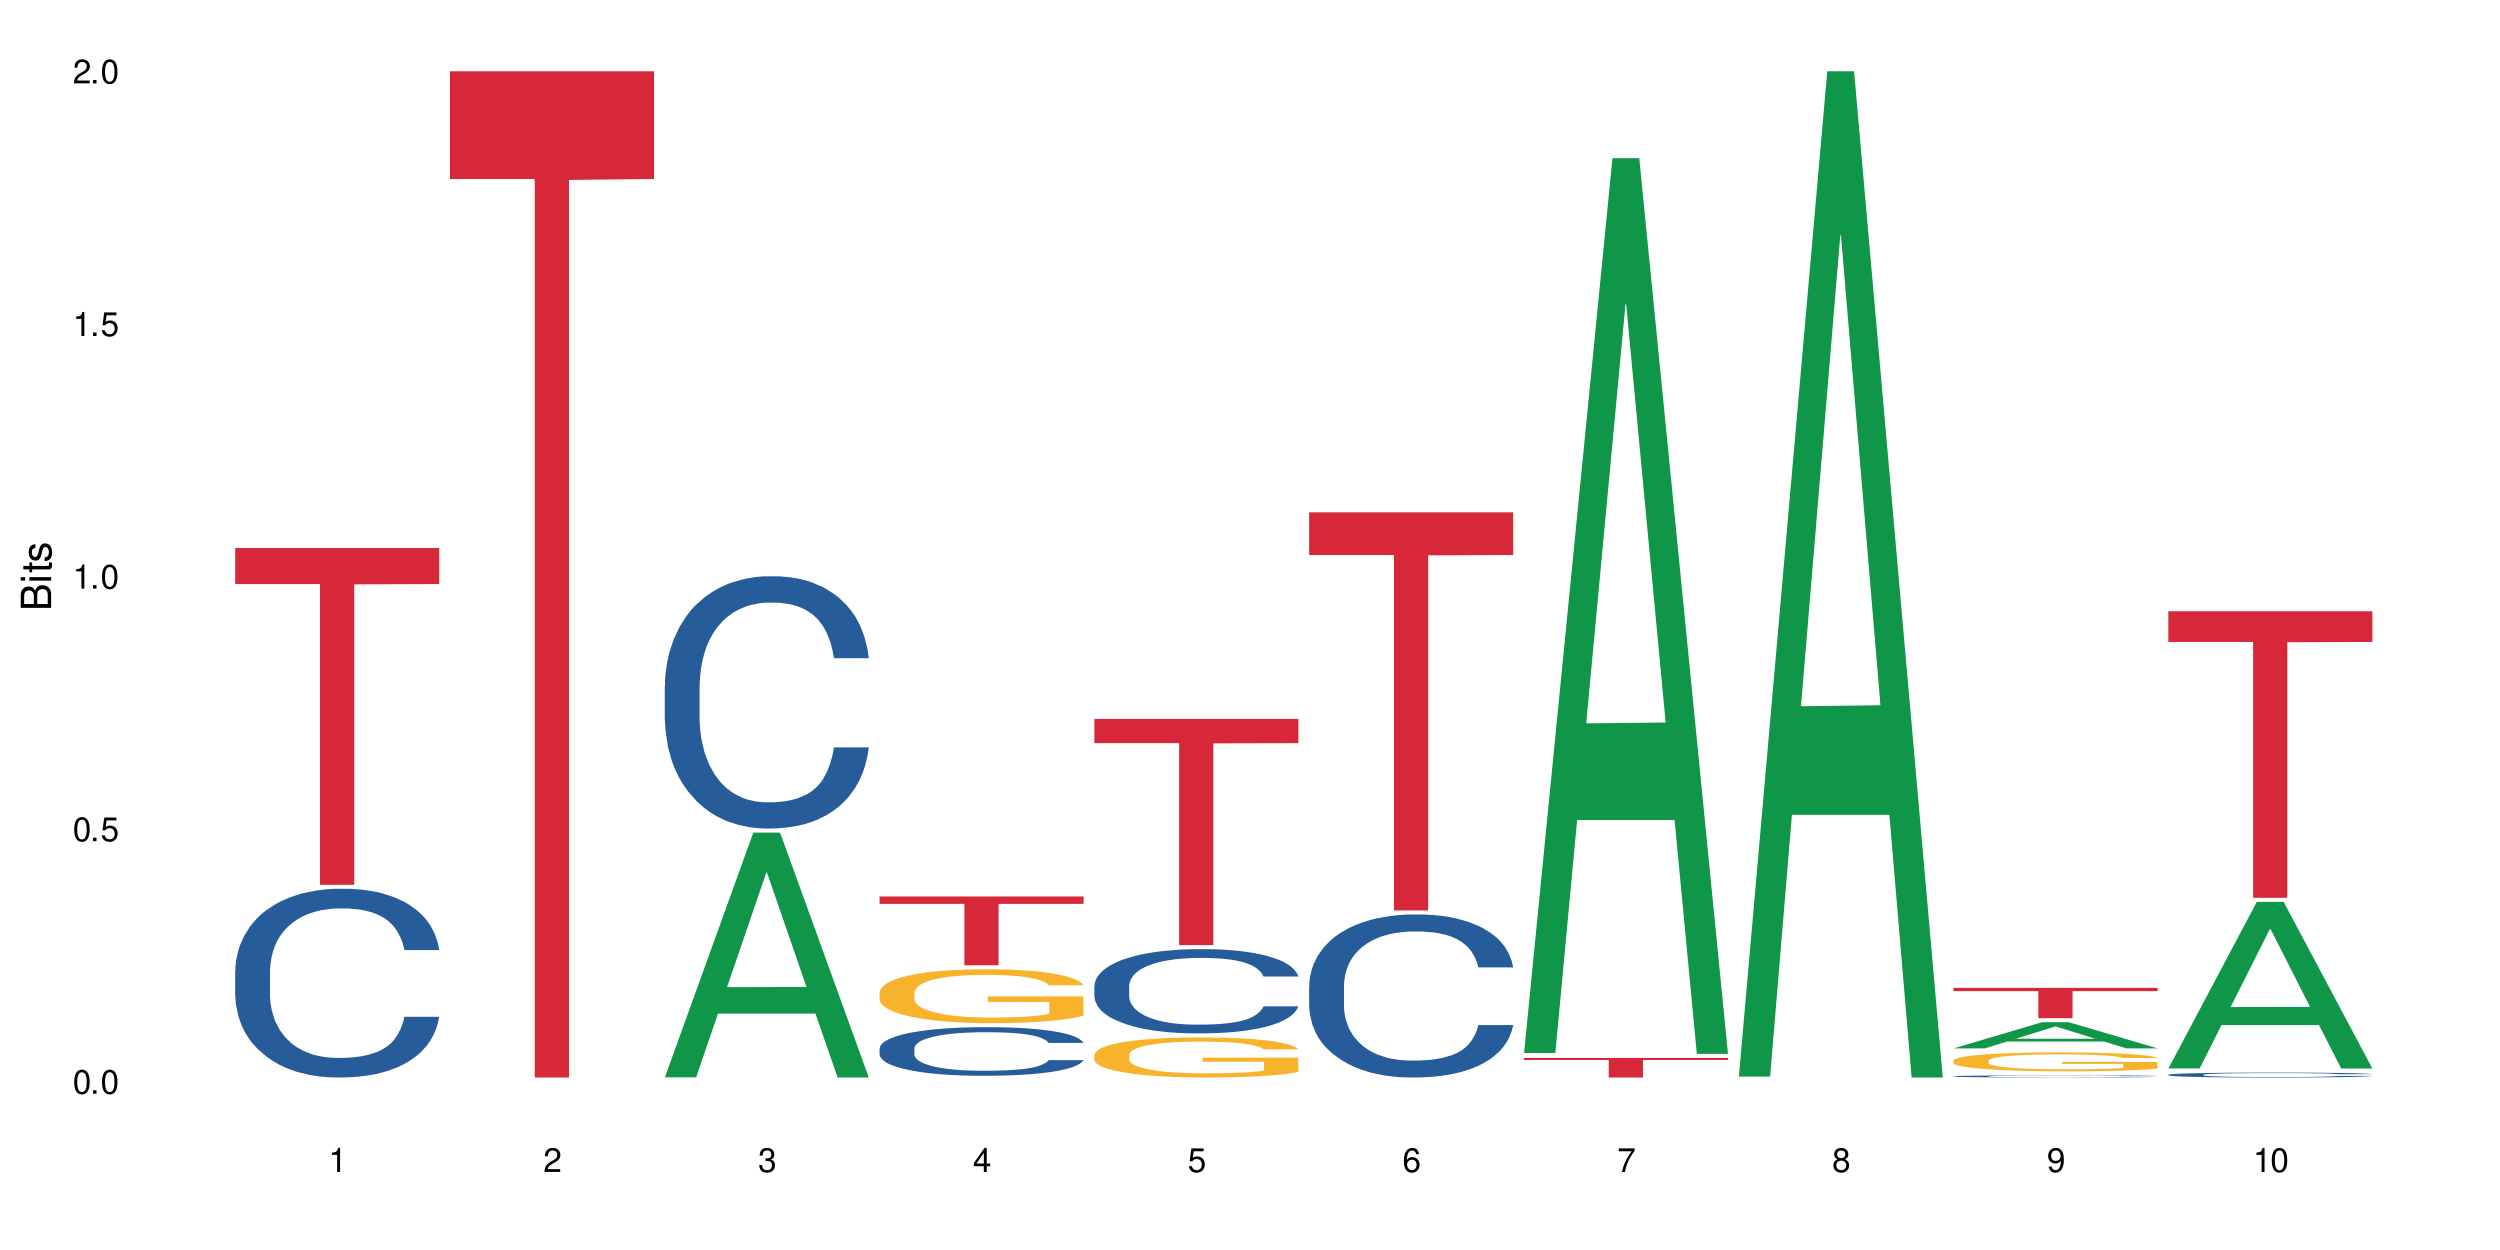
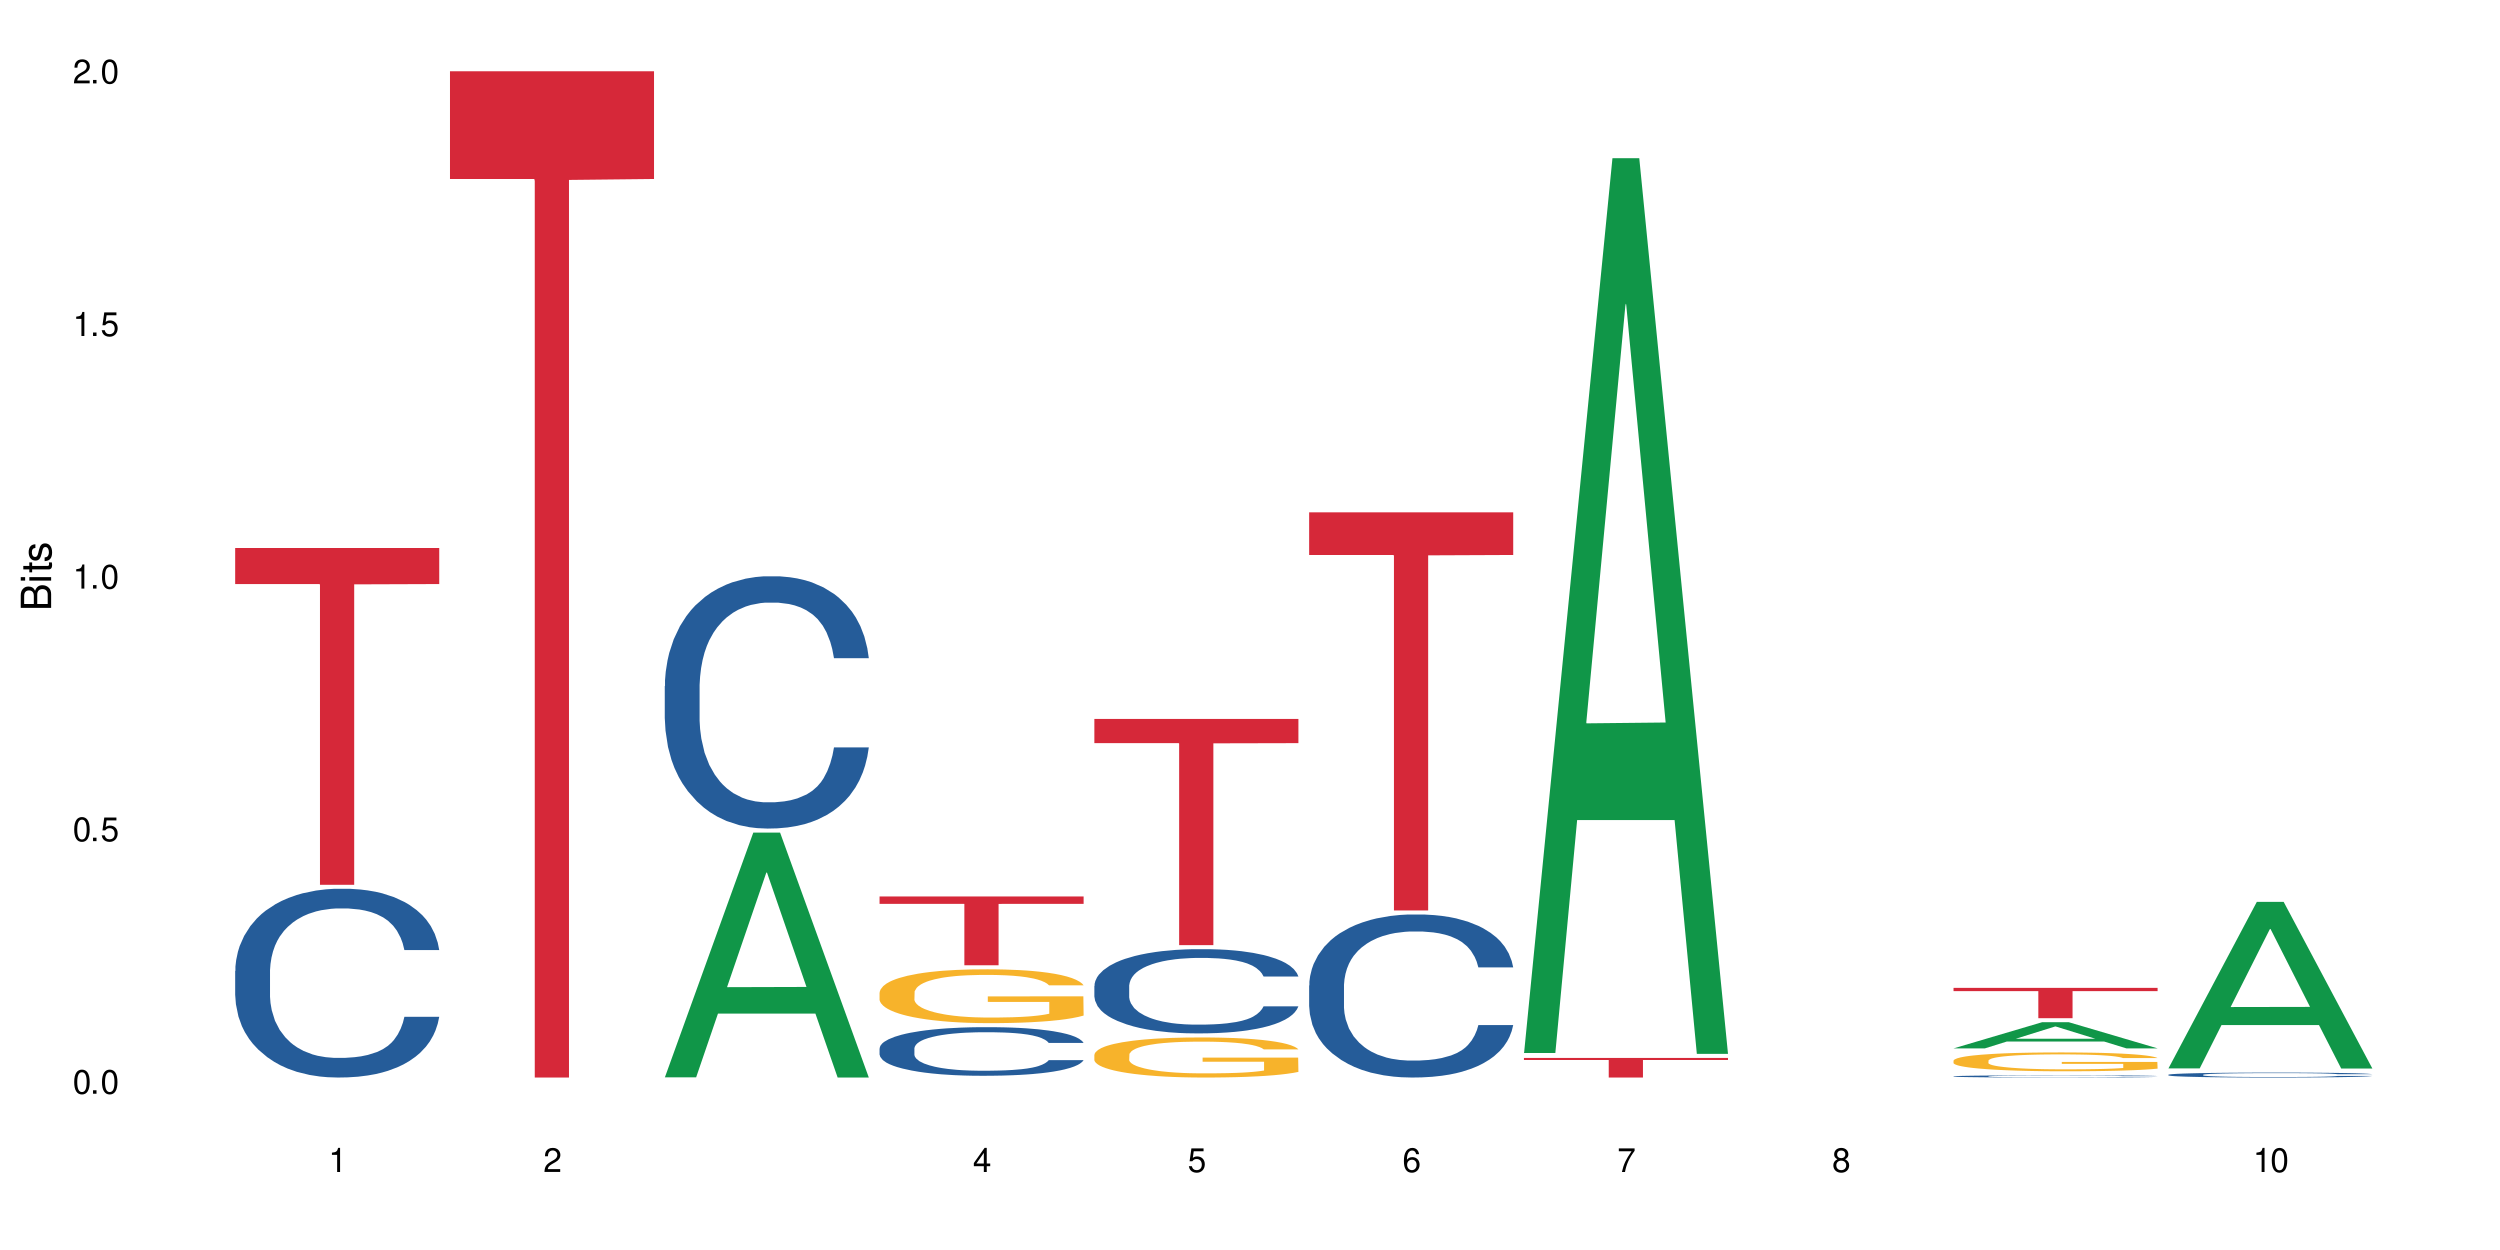
<svg xmlns="http://www.w3.org/2000/svg" xmlns:xlink="http://www.w3.org/1999/xlink" width="720" height="360" viewBox="0 0 720 360">
  <defs>
    <g>
      <g id="glyph-0-0">
</g>
      <g id="glyph-0-1">
        <path d="M 2.641 -6.938 C 2 -6.938 1.422 -6.656 1.078 -6.172 C 0.641 -5.562 0.406 -4.641 0.406 -3.359 C 0.406 -1.016 1.188 0.219 2.641 0.219 C 4.078 0.219 4.859 -1.016 4.859 -3.297 C 4.859 -4.641 4.656 -5.547 4.203 -6.172 C 3.844 -6.656 3.281 -6.938 2.641 -6.938 Z M 2.641 -6.188 C 3.547 -6.188 4 -5.25 4 -3.375 C 4 -1.406 3.562 -0.484 2.625 -0.484 C 1.734 -0.484 1.281 -1.438 1.281 -3.344 C 1.281 -5.25 1.734 -6.188 2.641 -6.188 Z M 2.641 -6.188 " />
      </g>
      <g id="glyph-0-2">
        <path d="M 1.828 -1 L 0.828 -1 L 0.828 0 L 1.828 0 Z M 1.828 -1 " />
      </g>
      <g id="glyph-0-3">
        <path d="M 4.562 -6.797 L 1.062 -6.797 L 0.547 -3.094 L 1.328 -3.094 C 1.719 -3.562 2.047 -3.734 2.578 -3.734 C 3.484 -3.734 4.062 -3.109 4.062 -2.094 C 4.062 -1.125 3.484 -0.531 2.578 -0.531 C 1.828 -0.531 1.375 -0.906 1.188 -1.672 L 0.328 -1.672 C 0.453 -1.109 0.547 -0.844 0.75 -0.594 C 1.125 -0.078 1.828 0.219 2.594 0.219 C 3.969 0.219 4.922 -0.781 4.922 -2.219 C 4.922 -3.562 4.031 -4.484 2.719 -4.484 C 2.25 -4.484 1.859 -4.359 1.469 -4.062 L 1.734 -5.969 L 4.562 -5.969 Z M 4.562 -6.797 " />
      </g>
      <g id="glyph-0-4">
        <path d="M 2.484 -4.938 L 2.484 0 L 3.328 0 L 3.328 -6.938 L 2.766 -6.938 C 2.469 -5.875 2.281 -5.734 0.984 -5.562 L 0.984 -4.938 Z M 2.484 -4.938 " />
      </g>
      <g id="glyph-0-5">
        <path d="M 4.859 -0.828 L 1.281 -0.828 C 1.359 -1.406 1.672 -1.781 2.5 -2.281 L 3.469 -2.828 C 4.406 -3.344 4.906 -4.062 4.906 -4.906 C 4.906 -5.484 4.672 -6.031 4.266 -6.406 C 3.859 -6.766 3.375 -6.938 2.719 -6.938 C 1.859 -6.938 1.219 -6.625 0.844 -6.031 C 0.609 -5.672 0.5 -5.234 0.484 -4.531 L 1.328 -4.531 C 1.359 -5.016 1.406 -5.281 1.531 -5.516 C 1.75 -5.938 2.188 -6.203 2.703 -6.203 C 3.469 -6.203 4.031 -5.641 4.031 -4.891 C 4.031 -4.344 3.719 -3.859 3.125 -3.516 L 2.234 -3 C 0.812 -2.172 0.406 -1.531 0.328 -0.016 L 4.859 -0.016 Z M 4.859 -0.828 " />
      </g>
      <g id="glyph-0-6">
-         <path d="M 2.125 -3.188 L 2.578 -3.188 C 3.5 -3.188 3.984 -2.766 3.984 -1.922 C 3.984 -1.062 3.469 -0.531 2.594 -0.531 C 1.656 -0.531 1.203 -1 1.156 -2.016 L 0.312 -2.016 C 0.344 -1.453 0.438 -1.094 0.609 -0.781 C 0.953 -0.109 1.625 0.219 2.547 0.219 C 3.953 0.219 4.859 -0.625 4.859 -1.938 C 4.859 -2.828 4.516 -3.297 3.703 -3.594 C 4.344 -3.844 4.656 -4.328 4.656 -5.031 C 4.656 -6.219 3.875 -6.938 2.578 -6.938 C 1.203 -6.938 0.484 -6.172 0.453 -4.703 L 1.297 -4.703 C 1.312 -5.125 1.344 -5.359 1.453 -5.578 C 1.641 -5.969 2.062 -6.203 2.594 -6.203 C 3.344 -6.203 3.797 -5.75 3.797 -5 C 3.797 -4.516 3.609 -4.219 3.25 -4.047 C 3.016 -3.953 2.703 -3.922 2.125 -3.906 Z M 2.125 -3.188 " />
-       </g>
+         </g>
      <g id="glyph-0-7">
        <path d="M 3.141 -1.672 L 3.141 0 L 3.984 0 L 3.984 -1.672 L 4.984 -1.672 L 4.984 -2.438 L 3.984 -2.438 L 3.984 -6.938 L 3.359 -6.938 L 0.266 -2.578 L 0.266 -1.672 Z M 3.141 -2.438 L 1 -2.438 L 3.141 -5.5 Z M 3.141 -2.438 " />
      </g>
      <g id="glyph-0-8">
        <path d="M 4.781 -5.125 C 4.609 -6.266 3.891 -6.938 2.844 -6.938 C 2.094 -6.938 1.422 -6.578 1.031 -5.953 C 0.594 -5.266 0.406 -4.422 0.406 -3.172 C 0.406 -2 0.578 -1.25 0.984 -0.641 C 1.359 -0.078 1.953 0.219 2.703 0.219 C 3.984 0.219 4.922 -0.75 4.922 -2.094 C 4.922 -3.375 4.062 -4.281 2.844 -4.281 C 2.172 -4.281 1.641 -4.031 1.281 -3.516 C 1.281 -5.234 1.828 -6.188 2.797 -6.188 C 3.391 -6.188 3.797 -5.797 3.938 -5.125 Z M 2.734 -3.531 C 3.547 -3.531 4.062 -2.953 4.062 -2.031 C 4.062 -1.156 3.484 -0.531 2.703 -0.531 C 1.922 -0.531 1.328 -1.188 1.328 -2.078 C 1.328 -2.938 1.906 -3.531 2.734 -3.531 Z M 2.734 -3.531 " />
      </g>
      <g id="glyph-0-9">
        <path d="M 4.984 -6.797 L 0.438 -6.797 L 0.438 -5.969 L 4.109 -5.969 C 2.5 -3.656 1.828 -2.234 1.328 0 L 2.219 0 C 2.594 -2.172 3.453 -4.047 4.984 -6.094 Z M 4.984 -6.797 " />
      </g>
      <g id="glyph-0-10">
        <path d="M 3.75 -3.656 C 4.469 -4.094 4.688 -4.438 4.688 -5.078 C 4.688 -6.172 3.844 -6.938 2.641 -6.938 C 1.438 -6.938 0.594 -6.172 0.594 -5.094 C 0.594 -4.438 0.812 -4.094 1.516 -3.656 C 0.734 -3.266 0.359 -2.703 0.359 -1.922 C 0.359 -0.656 1.281 0.219 2.641 0.219 C 3.984 0.219 4.922 -0.656 4.922 -1.922 C 4.922 -2.703 4.531 -3.266 3.75 -3.656 Z M 2.641 -6.188 C 3.359 -6.188 3.812 -5.75 3.812 -5.062 C 3.812 -4.406 3.344 -3.984 2.641 -3.984 C 1.922 -3.984 1.453 -4.406 1.453 -5.078 C 1.453 -5.75 1.922 -6.188 2.641 -6.188 Z M 2.641 -3.266 C 3.484 -3.266 4.062 -2.719 4.062 -1.906 C 4.062 -1.078 3.484 -0.531 2.625 -0.531 C 1.797 -0.531 1.219 -1.094 1.219 -1.906 C 1.219 -2.719 1.781 -3.266 2.641 -3.266 Z M 2.641 -3.266 " />
      </g>
      <g id="glyph-0-11">
-         <path d="M 0.516 -1.578 C 0.672 -0.453 1.406 0.219 2.438 0.219 C 3.188 0.219 3.859 -0.141 4.266 -0.766 C 4.688 -1.453 4.891 -2.297 4.891 -3.547 C 4.891 -4.719 4.703 -5.453 4.312 -6.078 C 3.938 -6.641 3.344 -6.938 2.594 -6.938 C 1.297 -6.938 0.359 -5.969 0.359 -4.625 C 0.359 -3.344 1.234 -2.453 2.453 -2.453 C 3.094 -2.453 3.578 -2.672 4.016 -3.203 C 4 -1.484 3.469 -0.531 2.5 -0.531 C 1.906 -0.531 1.484 -0.906 1.359 -1.578 Z M 2.578 -6.203 C 3.375 -6.203 3.969 -5.531 3.969 -4.641 C 3.969 -3.797 3.391 -3.188 2.547 -3.188 C 1.734 -3.188 1.234 -3.766 1.234 -4.688 C 1.234 -5.562 1.797 -6.203 2.578 -6.203 Z M 2.578 -6.203 " />
-       </g>
+         </g>
      <g id="glyph-1-0">
</g>
      <g id="glyph-1-1">
        <path d="M 0 -0.953 L 0 -4.891 C 0 -5.719 -0.234 -6.344 -0.734 -6.797 C -1.188 -7.234 -1.812 -7.469 -2.5 -7.469 C -3.547 -7.469 -4.188 -7 -4.625 -5.875 C -4.984 -6.688 -5.625 -7.094 -6.531 -7.094 C -7.172 -7.094 -7.734 -6.859 -8.141 -6.391 C -8.562 -5.922 -8.75 -5.344 -8.75 -4.5 L -8.75 -0.953 Z M -4.984 -2.062 L -7.766 -2.062 L -7.766 -4.219 C -7.766 -4.844 -7.688 -5.203 -7.453 -5.5 C -7.219 -5.812 -6.859 -5.969 -6.375 -5.969 C -5.891 -5.969 -5.531 -5.812 -5.297 -5.5 C -5.062 -5.203 -4.984 -4.844 -4.984 -4.219 Z M -0.984 -2.062 L -4 -2.062 L -4 -4.781 C -4 -5.766 -3.438 -6.359 -2.484 -6.359 C -1.547 -6.359 -0.984 -5.766 -0.984 -4.781 Z M -0.984 -2.062 " />
      </g>
      <g id="glyph-1-2">
        <path d="M -6.281 -1.797 L -6.281 -0.797 L 0 -0.797 L 0 -1.797 Z M -8.75 -1.797 L -8.75 -0.797 L -7.484 -0.797 L -7.484 -1.797 Z M -8.75 -1.797 " />
      </g>
      <g id="glyph-1-3">
        <path d="M -6.281 -3.047 L -6.281 -2.016 L -8.016 -2.016 L -8.016 -1.016 L -6.281 -1.016 L -6.281 -0.172 L -5.469 -0.172 L -5.469 -1.016 L -0.719 -1.016 C -0.078 -1.016 0.281 -1.453 0.281 -2.234 C 0.281 -2.5 0.25 -2.719 0.188 -3.047 L -0.641 -3.047 C -0.609 -2.906 -0.594 -2.766 -0.594 -2.562 C -0.594 -2.141 -0.719 -2.016 -1.156 -2.016 L -5.469 -2.016 L -5.469 -3.047 Z M -6.281 -3.047 " />
      </g>
      <g id="glyph-1-4">
        <path d="M -4.531 -5.25 C -5.766 -5.25 -6.469 -4.422 -6.469 -2.969 C -6.469 -1.516 -5.719 -0.562 -4.547 -0.562 C -3.562 -0.562 -3.094 -1.062 -2.734 -2.562 L -2.516 -3.484 C -2.344 -4.188 -2.094 -4.469 -1.641 -4.469 C -1.047 -4.469 -0.641 -3.875 -0.641 -3 C -0.641 -2.453 -0.797 -2 -1.062 -1.75 C -1.25 -1.594 -1.422 -1.531 -1.875 -1.469 L -1.875 -0.406 C -0.422 -0.453 0.281 -1.266 0.281 -2.922 C 0.281 -4.5 -0.5 -5.516 -1.719 -5.516 C -2.656 -5.516 -3.172 -4.984 -3.469 -3.734 L -3.703 -2.766 C -3.891 -1.953 -4.156 -1.609 -4.594 -1.609 C -5.188 -1.609 -5.547 -2.125 -5.547 -2.938 C -5.547 -3.75 -5.203 -4.172 -4.531 -4.203 Z M -4.531 -5.25 " />
      </g>
    </g>
  </defs>
  <rect x="-72" y="-36" width="864" height="432" fill="rgb(100%, 100%, 100%)" fill-opacity="1" />
  <path fill-rule="nonzero" fill="rgb(14.51%, 36.078%, 60%)" fill-opacity="1" d="M 67.73 279.629 L 67.801 279.578 L 67.801 278.387 L 68.02 276.5 L 68.52 274.113 L 69.02 272.477 L 70.312 269.543 L 72.102 266.711 L 73.965 264.527 L 75.328 263.234 L 76.547 262.242 L 79.34 260.402 L 81.133 259.457 L 83.066 258.613 L 85.434 257.77 L 87.152 257.273 L 91.023 256.477 L 93.891 256.129 L 96.113 255.98 L 100.914 255.98 L 103.781 256.18 L 105.859 256.43 L 108.152 256.824 L 110.086 257.273 L 113.457 258.367 L 116.465 259.758 L 117.828 260.551 L 119.977 262.094 L 121.625 263.582 L 122.773 264.875 L 124.062 266.711 L 125.207 268.949 L 126.07 271.48 L 126.5 273.617 L 116.465 273.617 L 115.965 271.629 L 115.391 270.09 L 114.316 268.055 L 113.238 266.613 L 111.734 265.172 L 110.375 264.227 L 108.512 263.285 L 106.863 262.688 L 105.141 262.242 L 103.492 261.941 L 100.34 261.645 L 96.684 261.645 L 95.324 261.742 L 92.527 262.141 L 91.023 262.488 L 88.871 263.184 L 87.367 263.832 L 85.578 264.824 L 84.359 265.668 L 82.852 266.961 L 81.777 268.102 L 80.559 269.742 L 79.844 270.984 L 79.199 272.375 L 78.625 274.016 L 78.195 275.754 L 77.906 277.594 L 77.766 279.383 L 77.766 287.082 L 77.906 288.871 L 78.266 290.957 L 79.199 293.988 L 80.559 296.621 L 82.137 298.707 L 83.641 300.199 L 84.5 300.895 L 85.648 301.688 L 87.441 302.68 L 90.02 303.676 L 91.523 304.074 L 93.816 304.469 L 96.184 304.668 L 99.336 304.668 L 102.133 304.469 L 103.996 304.223 L 105.93 303.824 L 108.582 302.98 L 110.23 302.184 L 111.664 301.242 L 112.738 300.297 L 113.457 299.5 L 114.531 297.961 L 115.391 296.273 L 116.035 294.535 L 116.465 292.844 L 126.5 292.844 L 126.07 294.832 L 125.422 296.77 L 124.777 298.211 L 123.777 299.949 L 122.629 301.488 L 120.98 303.227 L 119.617 304.371 L 117.828 305.613 L 116.18 306.559 L 114.387 307.402 L 111.734 308.395 L 110.016 308.891 L 108.152 309.34 L 105.93 309.734 L 103.137 310.086 L 100.125 310.281 L 97.328 310.332 L 94.32 310.234 L 92.098 310.035 L 89.16 309.586 L 85.504 308.691 L 82.852 307.75 L 80.773 306.805 L 78.984 305.812 L 76.977 304.469 L 74.395 302.285 L 72.82 300.594 L 71.746 299.203 L 70.527 297.266 L 69.664 295.527 L 68.664 292.746 L 67.945 289.219 L 67.73 286.484 Z M 67.73 279.629 " />
  <path fill-rule="nonzero" fill="rgb(83.922%, 15.686%, 22.353%)" fill-opacity="1" d="M 67.73 157.824 L 126.5 157.824 L 126.5 168.207 L 102.008 168.297 L 102.008 254.816 L 92.152 254.816 L 92.152 168.387 L 92.008 168.207 L 67.73 168.207 Z M 67.73 157.824 " />
  <path fill-rule="nonzero" fill="rgb(83.922%, 15.686%, 22.353%)" fill-opacity="1" d="M 129.594 20.527 L 188.359 20.527 L 188.359 51.547 L 163.867 51.82 L 163.867 310.332 L 154.012 310.332 L 154.012 52.094 L 153.871 51.547 L 129.594 51.547 Z M 129.594 20.527 " />
  <path fill-rule="nonzero" fill="rgb(6.275%, 58.824%, 28.235%)" fill-opacity="1" d="M 191.453 310.266 L 191.516 310.199 L 216.945 239.797 L 224.668 239.797 L 250.219 310.332 L 241.242 310.332 L 234.84 291.922 L 206.773 291.922 L 200.492 310.266 L 191.453 310.266 L 209.473 284.305 L 232.266 284.238 L 220.898 251.32 L 220.773 251.254 L 220.648 251.453 L 209.41 284.238 L 209.473 284.305 Z M 191.453 310.266 " />
  <path fill-rule="nonzero" fill="rgb(14.51%, 36.078%, 60%)" fill-opacity="1" d="M 191.453 197.598 L 191.523 197.531 L 191.523 195.938 L 191.738 193.414 L 192.242 190.227 L 192.742 188.035 L 194.031 184.117 L 195.824 180.332 L 197.688 177.41 L 199.051 175.684 L 200.27 174.355 L 203.062 171.898 L 204.855 170.637 L 206.789 169.508 L 209.156 168.379 L 210.875 167.715 L 214.746 166.652 L 217.613 166.188 L 219.832 165.988 L 224.637 165.988 L 227.5 166.254 L 229.582 166.586 L 231.875 167.117 L 233.809 167.715 L 237.176 169.176 L 240.188 171.035 L 241.547 172.098 L 243.699 174.156 L 245.348 176.148 L 246.492 177.875 L 247.785 180.332 L 248.93 183.32 L 249.789 186.707 L 250.219 189.562 L 240.188 189.562 L 239.684 186.906 L 239.113 184.848 L 238.035 182.125 L 236.961 180.199 L 235.457 178.273 L 234.094 177.012 L 232.23 175.75 L 230.582 174.953 L 228.863 174.355 L 227.215 173.957 L 224.062 173.559 L 220.406 173.559 L 219.043 173.691 L 216.25 174.223 L 214.746 174.688 L 212.594 175.617 L 211.09 176.48 L 209.297 177.809 L 208.078 178.938 L 206.574 180.664 L 205.5 182.191 L 204.281 184.383 L 203.566 186.043 L 202.918 187.902 L 202.348 190.094 L 201.918 192.418 L 201.629 194.875 L 201.484 197.266 L 201.484 207.559 L 201.629 209.949 L 201.988 212.738 L 202.918 216.785 L 204.281 220.305 L 205.859 223.094 L 207.363 225.086 L 208.223 226.016 L 209.371 227.078 L 211.16 228.406 L 213.742 229.734 L 215.246 230.266 L 217.539 230.797 L 219.906 231.062 L 223.059 231.062 L 225.852 230.797 L 227.715 230.465 L 229.652 229.934 L 232.305 228.805 L 233.953 227.742 L 235.387 226.48 L 236.461 225.219 L 237.176 224.156 L 238.254 222.098 L 239.113 219.84 L 239.758 217.516 L 240.188 215.258 L 250.219 215.258 L 249.789 217.914 L 249.145 220.504 L 248.5 222.43 L 247.496 224.754 L 246.352 226.812 L 244.703 229.137 L 243.34 230.664 L 241.547 232.324 L 239.898 233.586 L 238.109 234.715 L 235.457 236.043 L 233.738 236.707 L 231.875 237.305 L 229.652 237.836 L 226.855 238.301 L 223.848 238.566 L 221.051 238.633 L 218.043 238.5 L 215.82 238.234 L 212.883 237.637 L 209.227 236.441 L 206.574 235.18 L 204.496 233.918 L 202.703 232.59 L 200.699 230.797 L 198.117 227.875 L 196.543 225.617 L 195.465 223.758 L 194.246 221.168 L 193.387 218.844 L 192.383 215.125 L 191.668 210.414 L 191.453 206.762 Z M 191.453 197.598 " />
  <path fill-rule="nonzero" fill="rgb(14.51%, 36.078%, 60%)" fill-opacity="1" d="M 253.312 301.922 L 253.387 301.906 L 253.387 301.602 L 253.602 301.113 L 254.102 300.5 L 254.605 300.078 L 255.895 299.324 L 257.684 298.594 L 259.547 298.031 L 260.91 297.699 L 262.129 297.441 L 264.922 296.969 L 266.715 296.727 L 268.652 296.508 L 271.016 296.293 L 272.734 296.164 L 276.605 295.961 L 279.473 295.871 L 281.695 295.832 L 286.496 295.832 L 289.363 295.883 L 291.441 295.945 L 293.734 296.047 L 295.668 296.164 L 299.039 296.445 L 302.047 296.805 L 303.41 297.008 L 305.559 297.406 L 307.207 297.789 L 308.355 298.121 L 309.645 298.594 L 310.793 299.172 L 311.652 299.824 L 312.082 300.371 L 302.047 300.371 L 301.547 299.859 L 300.973 299.465 L 299.898 298.941 L 298.824 298.57 L 297.316 298.199 L 295.957 297.953 L 294.094 297.711 L 292.445 297.559 L 290.723 297.441 L 289.074 297.367 L 285.922 297.289 L 282.266 297.289 L 280.906 297.316 L 278.109 297.418 L 276.605 297.508 L 274.457 297.688 L 272.949 297.852 L 271.16 298.109 L 269.941 298.324 L 268.434 298.66 L 267.359 298.953 L 266.141 299.375 L 265.426 299.695 L 264.781 300.055 L 264.207 300.477 L 263.777 300.922 L 263.492 301.395 L 263.348 301.855 L 263.348 303.84 L 263.492 304.301 L 263.848 304.836 L 264.781 305.617 L 266.141 306.297 L 267.719 306.832 L 269.223 307.219 L 270.082 307.395 L 271.23 307.602 L 273.023 307.855 L 275.602 308.113 L 277.105 308.215 L 279.402 308.316 L 281.766 308.367 L 284.918 308.367 L 287.715 308.316 L 289.578 308.254 L 291.512 308.152 L 294.164 307.934 L 295.812 307.73 L 297.246 307.484 L 298.32 307.242 L 299.039 307.039 L 300.113 306.641 L 300.973 306.207 L 301.617 305.758 L 302.047 305.324 L 312.082 305.324 L 311.652 305.836 L 311.008 306.336 L 310.363 306.707 L 309.359 307.152 L 308.211 307.551 L 306.562 307.996 L 305.203 308.293 L 303.41 308.613 L 301.762 308.855 L 299.969 309.074 L 297.316 309.328 L 295.598 309.457 L 293.734 309.57 L 291.512 309.672 L 288.719 309.762 L 285.707 309.812 L 282.914 309.828 L 279.902 309.801 L 277.68 309.75 L 274.742 309.637 L 271.086 309.406 L 268.434 309.16 L 266.355 308.918 L 264.566 308.664 L 262.559 308.316 L 259.98 307.754 L 258.402 307.32 L 257.328 306.961 L 256.109 306.461 L 255.25 306.016 L 254.246 305.297 L 253.527 304.391 L 253.312 303.688 Z M 253.312 301.922 " />
  <path fill-rule="nonzero" fill="rgb(96.863%, 70.196%, 16.863%)" fill-opacity="1" d="M 253.312 285.801 L 253.387 285.785 L 253.387 285.5 L 253.672 284.863 L 254.387 283.984 L 255.32 283.262 L 256.324 282.695 L 256.969 282.398 L 258.043 281.973 L 258.977 281.664 L 261.34 281.023 L 264.352 280.43 L 266 280.176 L 267.863 279.934 L 270.516 279.664 L 271.73 279.566 L 275.461 279.34 L 279.688 279.199 L 284.348 279.156 L 286.496 279.168 L 289.434 279.227 L 293.449 279.383 L 295.742 279.523 L 297.531 279.664 L 299.395 279.848 L 301.691 280.133 L 303.84 280.473 L 305.559 280.812 L 307.281 281.238 L 308.715 281.691 L 309.93 282.188 L 311.008 282.781 L 311.652 283.277 L 312.082 283.773 L 302.121 283.773 L 301.547 283.277 L 300.902 282.895 L 299.824 282.426 L 298.75 282.086 L 297.676 281.82 L 295.668 281.449 L 293.949 281.223 L 291.801 281.023 L 289.723 280.898 L 287.355 280.812 L 285.922 280.785 L 282.125 280.785 L 278.684 280.883 L 276.676 280.996 L 275.242 281.109 L 273.238 281.324 L 272.02 281.492 L 271.301 281.605 L 269.152 282.047 L 267.719 282.441 L 266.93 282.711 L 265.926 283.137 L 265.211 283.52 L 264.422 284.086 L 263.992 284.512 L 263.418 285.473 L 263.348 288.023 L 263.562 288.562 L 263.992 289.141 L 264.566 289.652 L 265.426 290.191 L 266.285 290.602 L 267.789 291.152 L 269.082 291.523 L 270.082 291.762 L 272.02 292.145 L 272.809 292.273 L 274.672 292.527 L 276.605 292.727 L 278.973 292.895 L 280.762 292.98 L 283.629 293.051 L 287.285 293.051 L 291.586 292.969 L 294.309 292.855 L 296.172 292.742 L 297.391 292.641 L 298.895 292.484 L 299.969 292.344 L 300.973 292.188 L 302.191 291.949 L 302.191 288.562 L 284.488 288.547 L 284.488 286.961 L 312.008 286.945 L 312.082 292.484 L 310.578 292.867 L 308.715 293.238 L 306.922 293.52 L 305.059 293.762 L 302.406 294.031 L 300.258 294.199 L 296.961 294.398 L 293.949 294.527 L 290.797 294.609 L 288 294.652 L 284.703 294.668 L 281.766 294.641 L 278.613 294.555 L 276.105 294.441 L 273.812 294.301 L 271.516 294.113 L 268.652 293.816 L 266.789 293.578 L 264.852 293.277 L 262.918 292.926 L 261.195 292.543 L 260.051 292.246 L 258.902 291.906 L 257.684 291.48 L 256.539 291 L 255.68 290.559 L 254.891 290.062 L 254.316 289.598 L 253.742 288.957 L 253.457 288.449 L 253.312 288.008 Z M 253.312 285.801 " />
  <path fill-rule="nonzero" fill="rgb(83.922%, 15.686%, 22.353%)" fill-opacity="1" d="M 253.312 258.184 L 312.082 258.184 L 312.082 260.305 L 287.59 260.324 L 287.59 277.992 L 277.734 277.992 L 277.734 260.34 L 277.594 260.305 L 253.312 260.305 Z M 253.312 258.184 " />
  <path fill-rule="nonzero" fill="rgb(14.51%, 36.078%, 60%)" fill-opacity="1" d="M 315.176 283.918 L 315.246 283.898 L 315.246 283.363 L 315.461 282.523 L 315.961 281.457 L 316.465 280.727 L 317.754 279.418 L 319.547 278.152 L 321.41 277.18 L 322.77 276.602 L 323.988 276.16 L 326.785 275.336 L 328.578 274.918 L 330.512 274.539 L 332.875 274.164 L 334.598 273.941 L 338.465 273.586 L 341.332 273.43 L 343.555 273.363 L 348.355 273.363 L 351.223 273.453 L 353.301 273.562 L 355.594 273.742 L 357.531 273.941 L 360.898 274.43 L 363.91 275.051 L 365.27 275.406 L 367.422 276.09 L 369.07 276.758 L 370.215 277.332 L 371.504 278.152 L 372.652 279.152 L 373.512 280.281 L 373.941 281.234 L 363.91 281.234 L 363.406 280.348 L 362.832 279.66 L 361.758 278.754 L 360.684 278.109 L 359.18 277.465 L 357.816 277.047 L 355.953 276.625 L 354.305 276.359 L 352.586 276.16 L 350.938 276.023 L 347.785 275.891 L 344.129 275.891 L 342.766 275.938 L 339.973 276.113 L 338.465 276.27 L 336.316 276.578 L 334.812 276.867 L 333.02 277.312 L 331.801 277.688 L 330.297 278.266 L 329.223 278.773 L 328.004 279.508 L 327.285 280.062 L 326.641 280.68 L 326.066 281.414 L 325.637 282.188 L 325.352 283.008 L 325.207 283.809 L 325.207 287.246 L 325.352 288.043 L 325.711 288.973 L 326.641 290.328 L 328.004 291.504 L 329.578 292.434 L 331.086 293.098 L 331.945 293.41 L 333.09 293.766 L 334.883 294.207 L 337.465 294.652 L 338.969 294.828 L 341.262 295.004 L 343.625 295.094 L 346.781 295.094 L 349.574 295.004 L 351.438 294.895 L 353.375 294.719 L 356.023 294.34 L 357.672 293.984 L 359.105 293.562 L 360.184 293.145 L 360.898 292.789 L 361.973 292.102 L 362.832 291.348 L 363.48 290.57 L 363.91 289.816 L 373.941 289.816 L 373.512 290.703 L 372.867 291.57 L 372.223 292.211 L 371.219 292.988 L 370.07 293.676 L 368.422 294.449 L 367.062 294.961 L 365.27 295.516 L 363.621 295.938 L 361.832 296.312 L 359.18 296.758 L 357.457 296.98 L 355.594 297.18 L 353.375 297.355 L 350.578 297.512 L 347.57 297.602 L 344.773 297.621 L 341.762 297.578 L 339.543 297.488 L 336.602 297.289 L 332.949 296.891 L 330.297 296.469 L 328.219 296.047 L 326.426 295.605 L 324.418 295.004 L 321.84 294.031 L 320.262 293.277 L 319.188 292.656 L 317.969 291.789 L 317.109 291.016 L 316.105 289.773 L 315.391 288.199 L 315.176 286.98 Z M 315.176 283.918 " />
  <path fill-rule="nonzero" fill="rgb(96.863%, 70.196%, 16.863%)" fill-opacity="1" d="M 315.176 303.73 L 315.246 303.723 L 315.246 303.512 L 315.531 303.035 L 316.25 302.383 L 317.18 301.844 L 318.184 301.422 L 318.828 301.199 L 319.906 300.883 L 320.836 300.652 L 323.203 300.176 L 326.211 299.734 L 327.859 299.547 L 329.723 299.367 L 332.375 299.164 L 333.594 299.09 L 337.32 298.922 L 341.547 298.816 L 346.207 298.785 L 348.355 298.797 L 351.297 298.84 L 355.309 298.953 L 357.602 299.059 L 359.395 299.164 L 361.258 299.301 L 363.551 299.512 L 365.699 299.766 L 367.422 300.02 L 369.141 300.336 L 370.574 300.672 L 371.793 301.043 L 372.867 301.484 L 373.512 301.855 L 373.941 302.223 L 363.98 302.223 L 363.406 301.855 L 362.762 301.57 L 361.688 301.223 L 360.613 300.969 L 359.535 300.77 L 357.531 300.492 L 355.809 300.324 L 353.66 300.176 L 351.582 300.082 L 349.215 300.02 L 347.785 300 L 343.984 300 L 340.547 300.07 L 338.539 300.156 L 337.105 300.242 L 335.098 300.398 L 333.879 300.527 L 333.164 300.609 L 331.012 300.938 L 329.578 301.23 L 328.793 301.434 L 327.789 301.75 L 327.07 302.035 L 326.281 302.457 L 325.852 302.773 L 325.281 303.488 L 325.207 305.387 L 325.422 305.789 L 325.852 306.219 L 326.426 306.598 L 327.285 307 L 328.145 307.305 L 329.652 307.719 L 330.941 307.992 L 331.945 308.172 L 333.879 308.457 L 334.668 308.551 L 336.531 308.738 L 338.465 308.887 L 340.832 309.016 L 342.625 309.078 L 345.488 309.129 L 349.145 309.129 L 353.445 309.066 L 356.168 308.984 L 358.031 308.898 L 359.25 308.824 L 360.754 308.707 L 361.832 308.602 L 362.832 308.488 L 364.051 308.309 L 364.051 305.789 L 346.352 305.777 L 346.352 304.598 L 373.871 304.586 L 373.941 308.707 L 372.438 308.992 L 370.574 309.266 L 368.781 309.477 L 366.918 309.656 L 364.266 309.859 L 362.117 309.984 L 358.82 310.133 L 355.809 310.227 L 352.656 310.289 L 349.863 310.32 L 346.566 310.332 L 343.625 310.312 L 340.473 310.25 L 337.965 310.164 L 335.672 310.059 L 333.379 309.922 L 330.512 309.699 L 328.648 309.52 L 326.715 309.301 L 324.777 309.035 L 323.059 308.75 L 321.91 308.527 L 320.766 308.277 L 319.547 307.961 L 318.398 307.602 L 317.539 307.273 L 316.75 306.906 L 316.18 306.559 L 315.605 306.082 L 315.316 305.703 L 315.176 305.375 Z M 315.176 303.73 " />
  <path fill-rule="nonzero" fill="rgb(83.922%, 15.686%, 22.353%)" fill-opacity="1" d="M 315.176 207.047 L 373.941 207.047 L 373.941 214.023 L 349.449 214.082 L 349.449 272.199 L 339.594 272.199 L 339.594 214.145 L 339.453 214.023 L 315.176 214.023 Z M 315.176 207.047 " />
  <path fill-rule="nonzero" fill="rgb(14.51%, 36.078%, 60%)" fill-opacity="1" d="M 377.035 283.812 L 377.105 283.77 L 377.105 282.738 L 377.32 281.109 L 377.824 279.047 L 378.324 277.633 L 379.617 275.102 L 381.406 272.652 L 383.27 270.766 L 384.633 269.648 L 385.852 268.793 L 388.645 267.203 L 390.438 266.387 L 392.371 265.66 L 394.738 264.93 L 396.457 264.5 L 400.328 263.812 L 403.195 263.512 L 405.414 263.383 L 410.219 263.383 L 413.086 263.555 L 415.164 263.77 L 417.457 264.113 L 419.391 264.5 L 422.758 265.445 L 425.77 266.645 L 427.133 267.332 L 429.281 268.664 L 430.93 269.949 L 432.078 271.066 L 433.367 272.652 L 434.512 274.586 L 435.375 276.773 L 435.805 278.617 L 425.77 278.617 L 425.27 276.902 L 424.695 275.57 L 423.621 273.812 L 422.543 272.566 L 421.039 271.324 L 419.68 270.508 L 417.816 269.691 L 416.168 269.18 L 414.445 268.793 L 412.797 268.535 L 409.645 268.277 L 405.988 268.277 L 404.629 268.363 L 401.832 268.707 L 400.328 269.008 L 398.176 269.605 L 396.672 270.164 L 394.879 271.023 L 393.664 271.754 L 392.156 272.867 L 391.082 273.855 L 389.863 275.273 L 389.148 276.344 L 388.504 277.547 L 387.93 278.961 L 387.5 280.465 L 387.211 282.051 L 387.07 283.598 L 387.07 290.25 L 387.211 291.793 L 387.57 293.598 L 388.504 296.215 L 389.863 298.488 L 391.441 300.289 L 392.945 301.578 L 393.805 302.18 L 394.953 302.867 L 396.742 303.723 L 399.324 304.582 L 400.828 304.926 L 403.121 305.27 L 405.488 305.441 L 408.641 305.441 L 411.438 305.27 L 413.301 305.055 L 415.234 304.711 L 417.887 303.98 L 419.535 303.293 L 420.969 302.48 L 422.043 301.664 L 422.758 300.977 L 423.836 299.648 L 424.695 298.188 L 425.34 296.688 L 425.77 295.227 L 435.805 295.227 L 435.375 296.941 L 434.727 298.617 L 434.082 299.863 L 433.078 301.363 L 431.934 302.695 L 430.285 304.195 L 428.922 305.184 L 427.133 306.254 L 425.484 307.07 L 423.691 307.801 L 421.039 308.66 L 419.32 309.09 L 417.457 309.473 L 415.234 309.816 L 412.438 310.117 L 409.43 310.289 L 406.633 310.332 L 403.625 310.246 L 401.402 310.074 L 398.465 309.688 L 394.809 308.918 L 392.156 308.102 L 390.078 307.285 L 388.289 306.426 L 386.281 305.27 L 383.699 303.379 L 382.125 301.922 L 381.047 300.719 L 379.832 299.047 L 378.969 297.543 L 377.969 295.141 L 377.25 292.094 L 377.035 289.734 Z M 377.035 283.812 " />
  <path fill-rule="nonzero" fill="rgb(83.922%, 15.686%, 22.353%)" fill-opacity="1" d="M 377.035 147.559 L 435.805 147.559 L 435.805 159.832 L 411.312 159.941 L 411.312 262.219 L 401.457 262.219 L 401.457 160.047 L 401.312 159.832 L 377.035 159.832 Z M 377.035 147.559 " />
  <path fill-rule="nonzero" fill="rgb(6.275%, 58.824%, 28.235%)" fill-opacity="1" d="M 438.895 303.27 L 438.957 303.027 L 464.387 45.555 L 472.109 45.555 L 497.664 303.512 L 488.688 303.512 L 482.281 236.18 L 454.215 236.18 L 447.938 303.27 L 438.895 303.27 L 456.914 208.324 L 479.707 208.082 L 468.344 87.699 L 468.219 87.457 L 468.09 88.184 L 456.852 208.082 L 456.914 208.324 Z M 438.895 303.27 " />
  <path fill-rule="nonzero" fill="rgb(83.922%, 15.686%, 22.353%)" fill-opacity="1" d="M 438.895 304.676 L 497.664 304.676 L 497.664 305.281 L 473.172 305.289 L 473.172 310.332 L 463.316 310.332 L 463.316 305.293 L 463.176 305.281 L 438.895 305.281 Z M 438.895 304.676 " />
-   <path fill-rule="nonzero" fill="rgb(6.275%, 58.824%, 28.235%)" fill-opacity="1" d="M 500.758 310.059 L 500.82 309.789 L 526.25 20.527 L 533.973 20.527 L 559.523 310.332 L 550.547 310.332 L 544.141 234.684 L 516.078 234.684 L 509.797 310.059 L 500.758 310.059 L 518.777 203.391 L 541.566 203.117 L 530.203 67.875 L 530.078 67.602 L 529.953 68.418 L 518.715 203.117 L 518.777 203.391 Z M 500.758 310.059 " />
  <path fill-rule="nonzero" fill="rgb(6.275%, 58.824%, 28.235%)" fill-opacity="1" d="M 562.617 301.93 L 562.68 301.922 L 588.109 294.402 L 595.832 294.402 L 621.387 301.934 L 612.406 301.934 L 606.004 299.969 L 577.938 299.969 L 571.66 301.93 L 562.617 301.93 L 580.637 299.156 L 603.43 299.148 L 592.066 295.633 L 591.938 295.625 L 591.812 295.648 L 580.574 299.148 L 580.637 299.156 Z M 562.617 301.93 " />
  <path fill-rule="nonzero" fill="rgb(14.51%, 36.078%, 60%)" fill-opacity="1" d="M 562.617 309.973 L 562.691 309.973 L 562.691 309.957 L 562.906 309.938 L 563.406 309.91 L 563.906 309.891 L 565.199 309.855 L 566.988 309.824 L 568.852 309.797 L 570.215 309.781 L 571.434 309.77 L 574.227 309.75 L 576.02 309.738 L 577.953 309.727 L 580.32 309.719 L 582.039 309.711 L 585.91 309.703 L 588.777 309.699 L 591 309.695 L 595.801 309.695 L 598.668 309.699 L 600.746 309.703 L 603.039 309.707 L 604.973 309.711 L 608.344 309.727 L 611.352 309.742 L 612.715 309.75 L 614.863 309.77 L 616.512 309.785 L 617.66 309.801 L 618.949 309.824 L 620.098 309.848 L 620.957 309.879 L 621.387 309.902 L 611.352 309.902 L 610.852 309.879 L 610.277 309.863 L 609.203 309.84 L 608.129 309.82 L 606.621 309.805 L 605.262 309.793 L 603.398 309.781 L 601.75 309.773 L 600.027 309.77 L 598.379 309.766 L 595.227 309.762 L 591.57 309.762 L 590.211 309.766 L 587.414 309.77 L 585.91 309.773 L 583.762 309.781 L 582.254 309.789 L 580.465 309.801 L 579.246 309.809 L 577.738 309.824 L 576.664 309.84 L 575.445 309.859 L 574.73 309.871 L 574.086 309.887 L 573.512 309.906 L 573.082 309.93 L 572.793 309.949 L 572.652 309.969 L 572.652 310.062 L 572.793 310.082 L 573.152 310.105 L 574.086 310.141 L 575.445 310.172 L 577.023 310.195 L 578.527 310.215 L 579.387 310.223 L 580.535 310.23 L 582.328 310.242 L 584.906 310.254 L 586.41 310.258 L 588.707 310.266 L 597.02 310.266 L 598.883 310.262 L 600.816 310.258 L 603.469 310.246 L 605.117 310.238 L 606.551 310.227 L 607.625 310.215 L 608.344 310.207 L 609.418 310.188 L 610.277 310.168 L 610.922 310.148 L 611.352 310.129 L 621.387 310.129 L 620.957 310.152 L 620.312 310.176 L 619.664 310.191 L 618.664 310.211 L 617.516 310.23 L 615.867 310.25 L 614.504 310.262 L 612.715 310.277 L 611.066 310.289 L 609.273 310.297 L 606.621 310.309 L 604.902 310.316 L 603.039 310.32 L 600.816 310.324 L 598.023 310.328 L 595.012 310.332 L 589.207 310.332 L 586.984 310.328 L 584.047 310.324 L 580.391 310.312 L 577.738 310.301 L 575.66 310.293 L 573.871 310.281 L 571.863 310.266 L 569.281 310.238 L 567.707 310.219 L 566.633 310.203 L 565.414 310.18 L 564.555 310.16 L 563.551 310.125 L 562.832 310.086 L 562.617 310.055 Z M 562.617 309.973 " />
  <path fill-rule="nonzero" fill="rgb(96.863%, 70.196%, 16.863%)" fill-opacity="1" d="M 562.617 305.426 L 562.691 305.422 L 562.691 305.324 L 562.977 305.098 L 563.691 304.793 L 564.625 304.539 L 565.629 304.34 L 566.273 304.234 L 567.348 304.086 L 568.281 303.977 L 570.645 303.754 L 573.656 303.547 L 575.305 303.457 L 577.168 303.371 L 579.816 303.277 L 581.035 303.242 L 584.762 303.164 L 588.992 303.113 L 593.648 303.098 L 595.801 303.105 L 598.738 303.125 L 602.754 303.18 L 605.047 303.227 L 606.836 303.277 L 608.699 303.344 L 610.992 303.441 L 613.145 303.562 L 614.863 303.68 L 616.586 303.828 L 618.016 303.988 L 619.234 304.16 L 620.312 304.371 L 620.957 304.543 L 621.387 304.719 L 611.426 304.719 L 610.852 304.543 L 610.207 304.41 L 609.129 304.246 L 608.055 304.125 L 606.98 304.031 L 604.973 303.902 L 603.254 303.824 L 601.105 303.754 L 599.023 303.711 L 596.66 303.68 L 595.227 303.668 L 591.43 303.668 L 587.988 303.703 L 585.98 303.746 L 584.547 303.785 L 582.543 303.859 L 581.324 303.918 L 580.605 303.957 L 578.457 304.113 L 577.023 304.25 L 576.234 304.344 L 575.23 304.492 L 574.516 304.629 L 573.727 304.824 L 573.297 304.977 L 572.723 305.312 L 572.652 306.207 L 572.867 306.395 L 573.297 306.598 L 573.871 306.777 L 574.73 306.965 L 575.59 307.109 L 577.094 307.301 L 578.387 307.43 L 579.387 307.516 L 581.324 307.648 L 582.113 307.695 L 583.977 307.785 L 585.91 307.852 L 588.273 307.914 L 590.066 307.941 L 592.934 307.969 L 596.59 307.969 L 600.891 307.938 L 603.613 307.898 L 605.477 307.859 L 606.695 307.824 L 608.199 307.77 L 609.273 307.719 L 610.277 307.664 L 611.496 307.582 L 611.496 306.395 L 593.793 306.391 L 593.793 305.832 L 621.312 305.828 L 621.387 307.77 L 619.879 307.902 L 618.016 308.031 L 616.227 308.133 L 614.363 308.215 L 611.711 308.309 L 609.559 308.371 L 606.266 308.438 L 603.254 308.484 L 600.102 308.512 L 597.305 308.527 L 594.008 308.531 L 591.07 308.523 L 587.918 308.492 L 585.41 308.453 L 583.113 308.402 L 580.82 308.34 L 577.953 308.234 L 576.09 308.152 L 574.156 308.047 L 572.223 307.922 L 570.5 307.789 L 569.355 307.684 L 568.207 307.566 L 566.988 307.418 L 565.844 307.246 L 564.984 307.094 L 564.195 306.922 L 563.621 306.758 L 563.047 306.535 L 562.762 306.355 L 562.617 306.199 Z M 562.617 305.426 " />
  <path fill-rule="nonzero" fill="rgb(83.922%, 15.686%, 22.353%)" fill-opacity="1" d="M 562.617 284.504 L 621.387 284.504 L 621.387 285.441 L 596.895 285.449 L 596.895 293.238 L 587.039 293.238 L 587.039 285.457 L 586.895 285.441 L 562.617 285.441 Z M 562.617 284.504 " />
  <path fill-rule="nonzero" fill="rgb(6.275%, 58.824%, 28.235%)" fill-opacity="1" d="M 624.48 307.699 L 624.543 307.652 L 649.969 259.734 L 657.691 259.734 L 683.246 307.746 L 674.27 307.746 L 667.863 295.211 L 639.797 295.211 L 633.52 307.699 L 624.48 307.699 L 642.5 290.027 L 665.289 289.984 L 653.926 267.578 L 653.801 267.531 L 653.676 267.668 L 642.438 289.984 L 642.5 290.027 Z M 624.48 307.699 " />
  <path fill-rule="nonzero" fill="rgb(14.51%, 36.078%, 60%)" fill-opacity="1" d="M 624.48 309.527 L 624.551 309.527 L 624.551 309.496 L 624.766 309.445 L 625.266 309.383 L 625.77 309.34 L 627.059 309.262 L 628.852 309.188 L 630.715 309.133 L 632.074 309.098 L 633.293 309.07 L 636.09 309.023 L 637.879 309 L 639.816 308.977 L 642.18 308.953 L 643.902 308.941 L 647.77 308.922 L 650.637 308.91 L 652.859 308.906 L 657.66 308.906 L 660.527 308.914 L 662.605 308.918 L 664.898 308.93 L 666.836 308.941 L 670.203 308.969 L 673.215 309.008 L 674.574 309.027 L 676.727 309.066 L 678.375 309.105 L 679.52 309.141 L 680.809 309.188 L 681.957 309.246 L 682.816 309.312 L 683.246 309.371 L 673.215 309.371 L 672.711 309.316 L 672.137 309.277 L 671.062 309.223 L 669.988 309.188 L 668.484 309.148 L 667.121 309.125 L 665.258 309.098 L 663.609 309.082 L 661.891 309.07 L 660.242 309.062 L 657.086 309.055 L 653.434 309.055 L 652.07 309.059 L 649.277 309.07 L 647.77 309.078 L 645.621 309.098 L 644.117 309.113 L 642.324 309.141 L 641.105 309.16 L 639.602 309.195 L 638.527 309.227 L 637.309 309.27 L 636.59 309.301 L 635.945 309.336 L 635.371 309.379 L 634.941 309.426 L 634.656 309.473 L 634.512 309.52 L 634.512 309.723 L 634.656 309.77 L 635.016 309.824 L 635.945 309.902 L 637.309 309.973 L 638.883 310.027 L 640.391 310.066 L 641.25 310.086 L 642.395 310.105 L 644.188 310.133 L 646.766 310.156 L 648.273 310.168 L 650.566 310.18 L 652.93 310.184 L 656.086 310.184 L 658.879 310.18 L 660.742 310.172 L 662.68 310.16 L 665.328 310.141 L 666.977 310.117 L 668.41 310.094 L 669.488 310.07 L 670.203 310.047 L 671.277 310.008 L 672.137 309.965 L 672.781 309.918 L 673.215 309.875 L 683.246 309.875 L 682.816 309.926 L 682.172 309.977 L 681.527 310.016 L 680.523 310.059 L 679.375 310.102 L 677.727 310.145 L 676.367 310.176 L 674.574 310.207 L 672.926 310.234 L 671.133 310.254 L 668.484 310.281 L 666.762 310.293 L 664.898 310.305 L 662.68 310.316 L 659.883 310.324 L 656.871 310.332 L 654.078 310.332 L 651.066 310.328 L 648.848 310.324 L 645.906 310.312 L 642.254 310.289 L 639.602 310.266 L 637.523 310.238 L 635.73 310.215 L 633.723 310.18 L 631.145 310.121 L 629.566 310.078 L 628.492 310.039 L 627.273 309.988 L 626.414 309.945 L 625.41 309.871 L 624.695 309.777 L 624.48 309.707 Z M 624.48 309.527 " />
-   <path fill-rule="nonzero" fill="rgb(83.922%, 15.686%, 22.353%)" fill-opacity="1" d="M 624.48 176.051 L 683.246 176.051 L 683.246 184.883 L 658.754 184.961 L 658.754 258.57 L 648.898 258.57 L 648.898 185.039 L 648.758 184.883 L 624.48 184.883 Z M 624.48 176.051 " />
  <g fill="rgb(0%, 0%, 0%)" fill-opacity="1">
    <use xlink:href="#glyph-0-1" x="20.965" y="314.993" />
    <use xlink:href="#glyph-0-2" x="25.965" y="314.993" />
    <use xlink:href="#glyph-0-1" x="28.965" y="314.993" />
  </g>
  <g fill="rgb(0%, 0%, 0%)" fill-opacity="1">
    <use xlink:href="#glyph-0-1" x="20.965" y="242.251" />
    <use xlink:href="#glyph-0-2" x="25.965" y="242.251" />
    <use xlink:href="#glyph-0-3" x="28.965" y="242.251" />
  </g>
  <g fill="rgb(0%, 0%, 0%)" fill-opacity="1">
    <use xlink:href="#glyph-0-4" x="20.965" y="169.509" />
    <use xlink:href="#glyph-0-2" x="25.965" y="169.509" />
    <use xlink:href="#glyph-0-1" x="28.965" y="169.509" />
  </g>
  <g fill="rgb(0%, 0%, 0%)" fill-opacity="1">
    <use xlink:href="#glyph-0-4" x="20.965" y="96.767" />
    <use xlink:href="#glyph-0-2" x="25.965" y="96.767" />
    <use xlink:href="#glyph-0-3" x="28.965" y="96.767" />
  </g>
  <g fill="rgb(0%, 0%, 0%)" fill-opacity="1">
    <use xlink:href="#glyph-0-5" x="20.965" y="24.024" />
    <use xlink:href="#glyph-0-2" x="25.965" y="24.024" />
    <use xlink:href="#glyph-0-1" x="28.965" y="24.024" />
  </g>
  <g fill="rgb(0%, 0%, 0%)" fill-opacity="1">
    <use xlink:href="#glyph-0-4" x="94.613" y="337.532" />
  </g>
  <g fill="rgb(0%, 0%, 0%)" fill-opacity="1">
    <use xlink:href="#glyph-0-5" x="156.477" y="337.532" />
  </g>
  <g fill="rgb(0%, 0%, 0%)" fill-opacity="1">
    <use xlink:href="#glyph-0-6" x="218.336" y="337.532" />
  </g>
  <g fill="rgb(0%, 0%, 0%)" fill-opacity="1">
    <use xlink:href="#glyph-0-7" x="280.199" y="337.532" />
  </g>
  <g fill="rgb(0%, 0%, 0%)" fill-opacity="1">
    <use xlink:href="#glyph-0-3" x="342.059" y="337.532" />
  </g>
  <g fill="rgb(0%, 0%, 0%)" fill-opacity="1">
    <use xlink:href="#glyph-0-8" x="403.918" y="337.532" />
  </g>
  <g fill="rgb(0%, 0%, 0%)" fill-opacity="1">
    <use xlink:href="#glyph-0-9" x="465.781" y="337.532" />
  </g>
  <g fill="rgb(0%, 0%, 0%)" fill-opacity="1">
    <use xlink:href="#glyph-0-10" x="527.641" y="337.532" />
  </g>
  <g fill="rgb(0%, 0%, 0%)" fill-opacity="1">
    <use xlink:href="#glyph-0-11" x="589.5" y="337.532" />
  </g>
  <g fill="rgb(0%, 0%, 0%)" fill-opacity="1">
    <use xlink:href="#glyph-0-4" x="648.863" y="337.532" />
    <use xlink:href="#glyph-0-1" x="653.863" y="337.532" />
  </g>
  <g fill="rgb(0%, 0%, 0%)" fill-opacity="1">
    <use xlink:href="#glyph-1-1" x="14.725" y="176.012" />
    <use xlink:href="#glyph-1-2" x="14.725" y="168.012" />
    <use xlink:href="#glyph-1-3" x="14.725" y="165.012" />
    <use xlink:href="#glyph-1-4" x="14.725" y="162.012" />
  </g>
</svg>